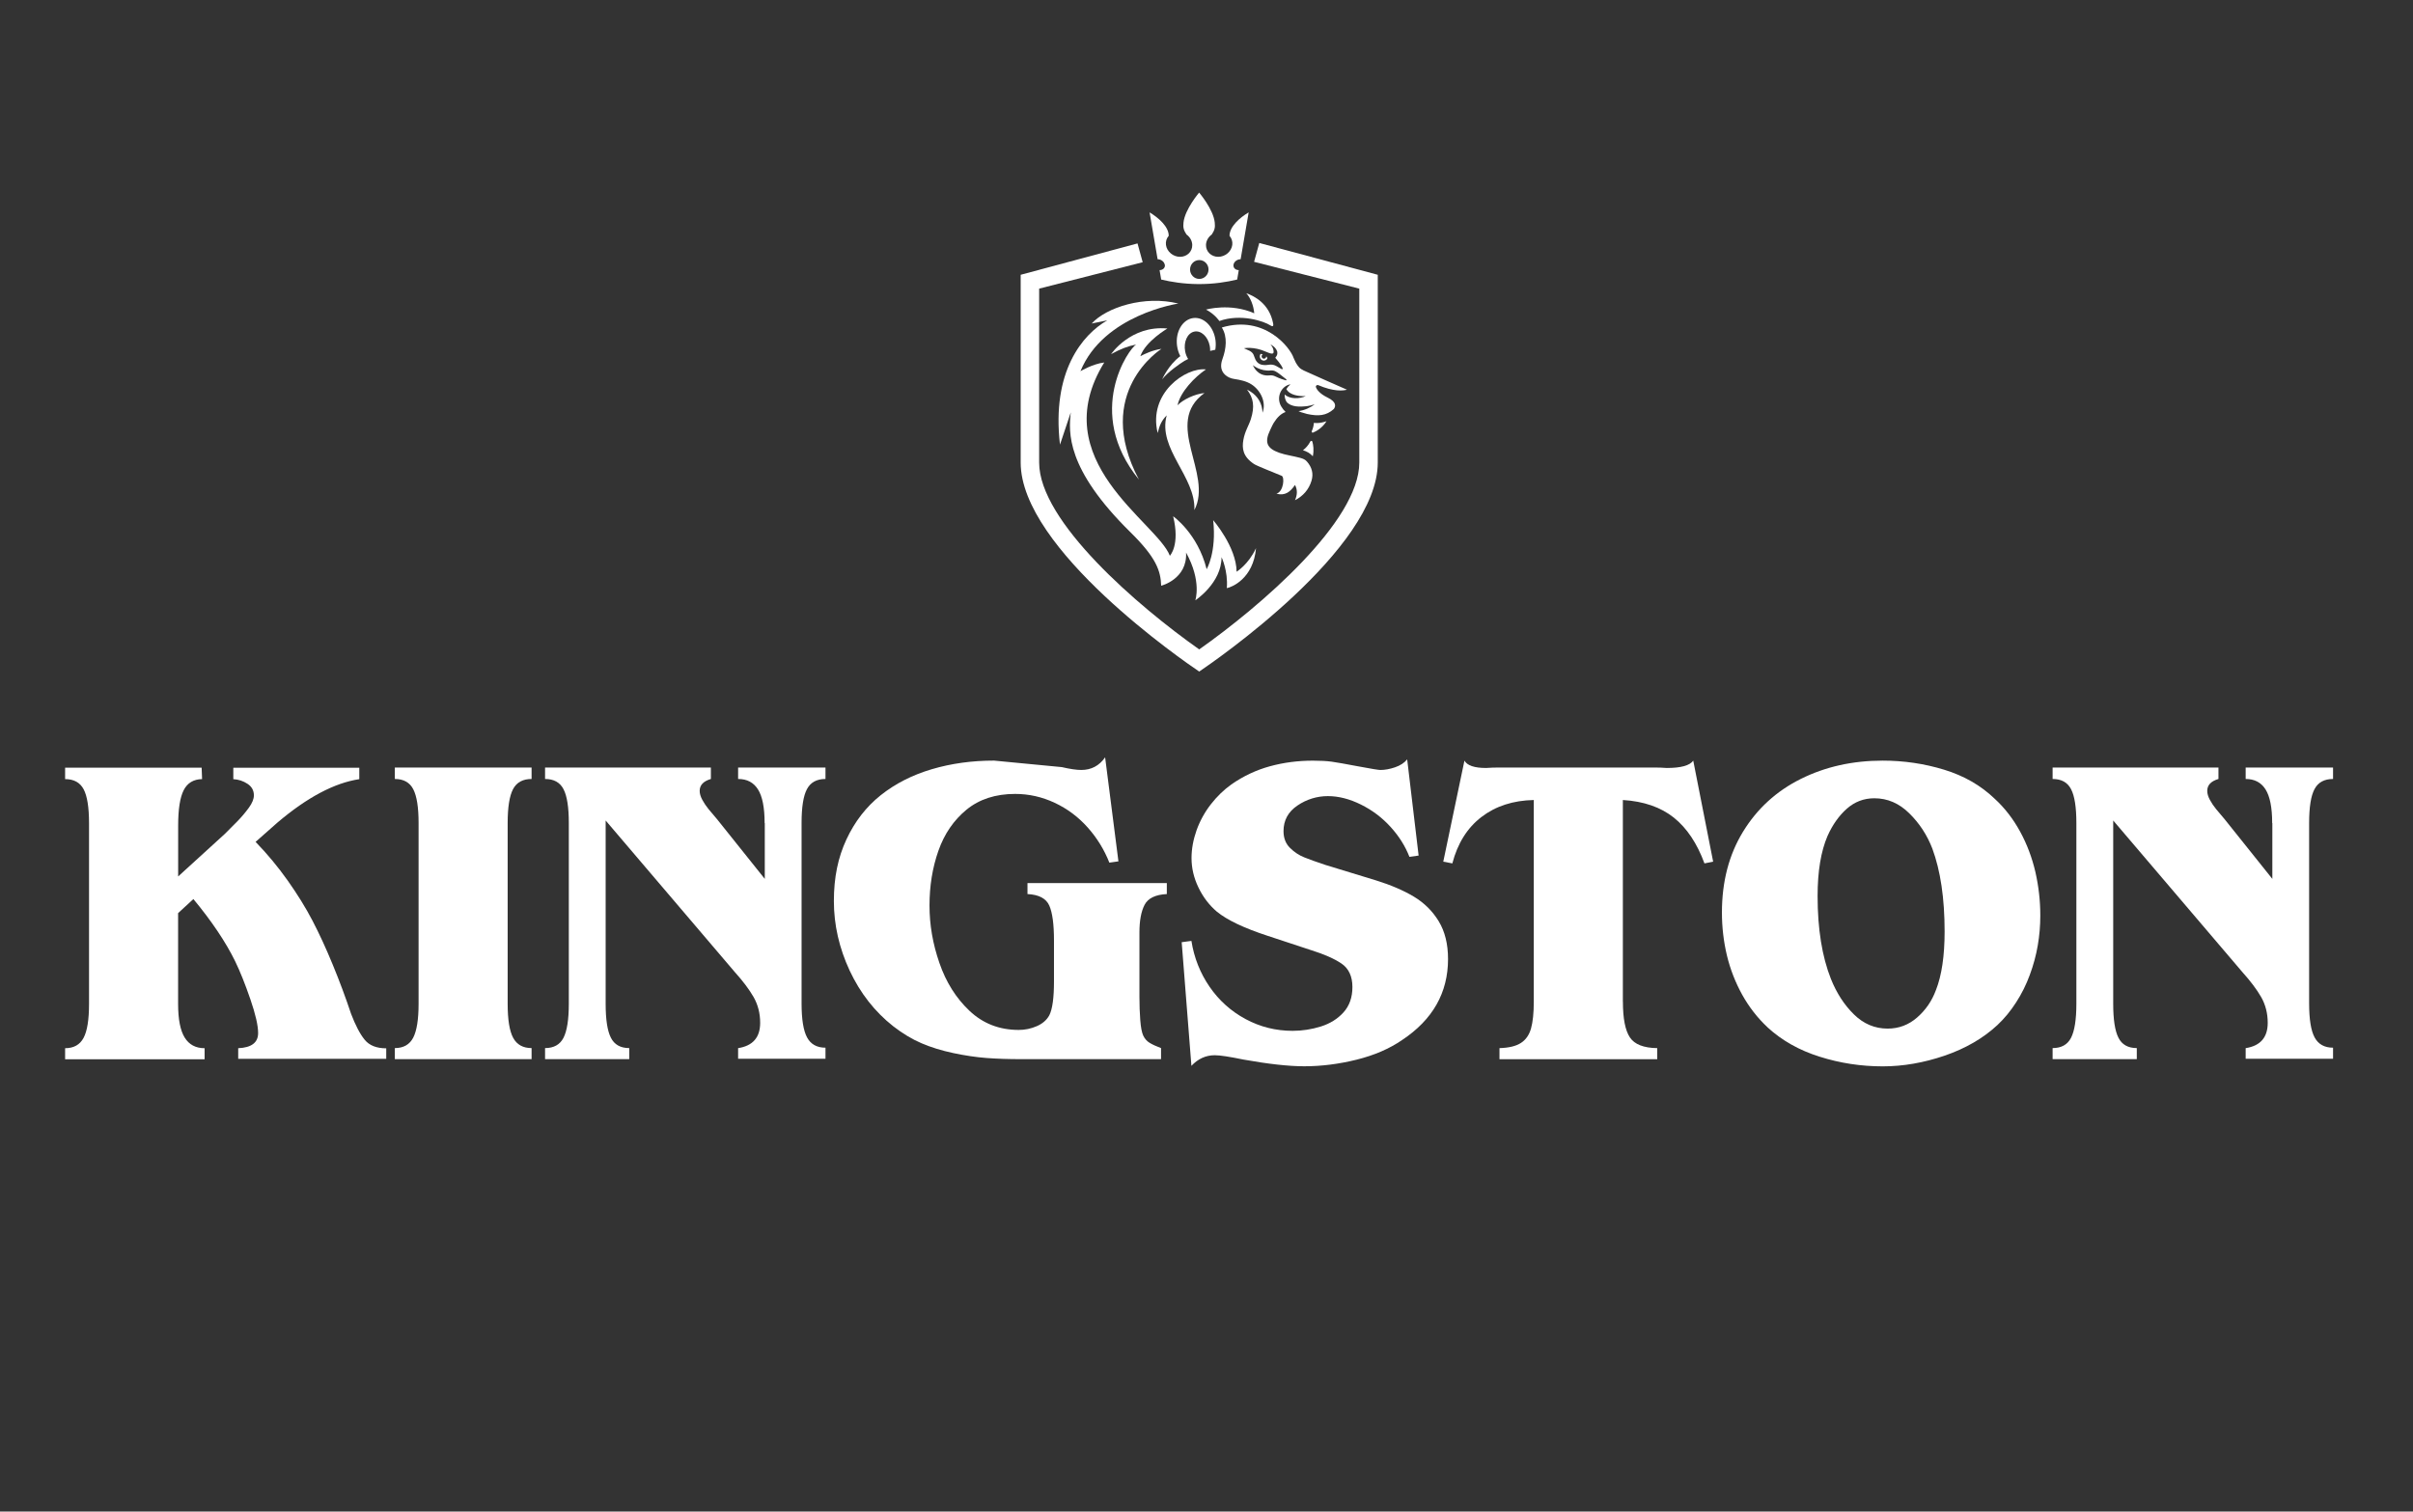
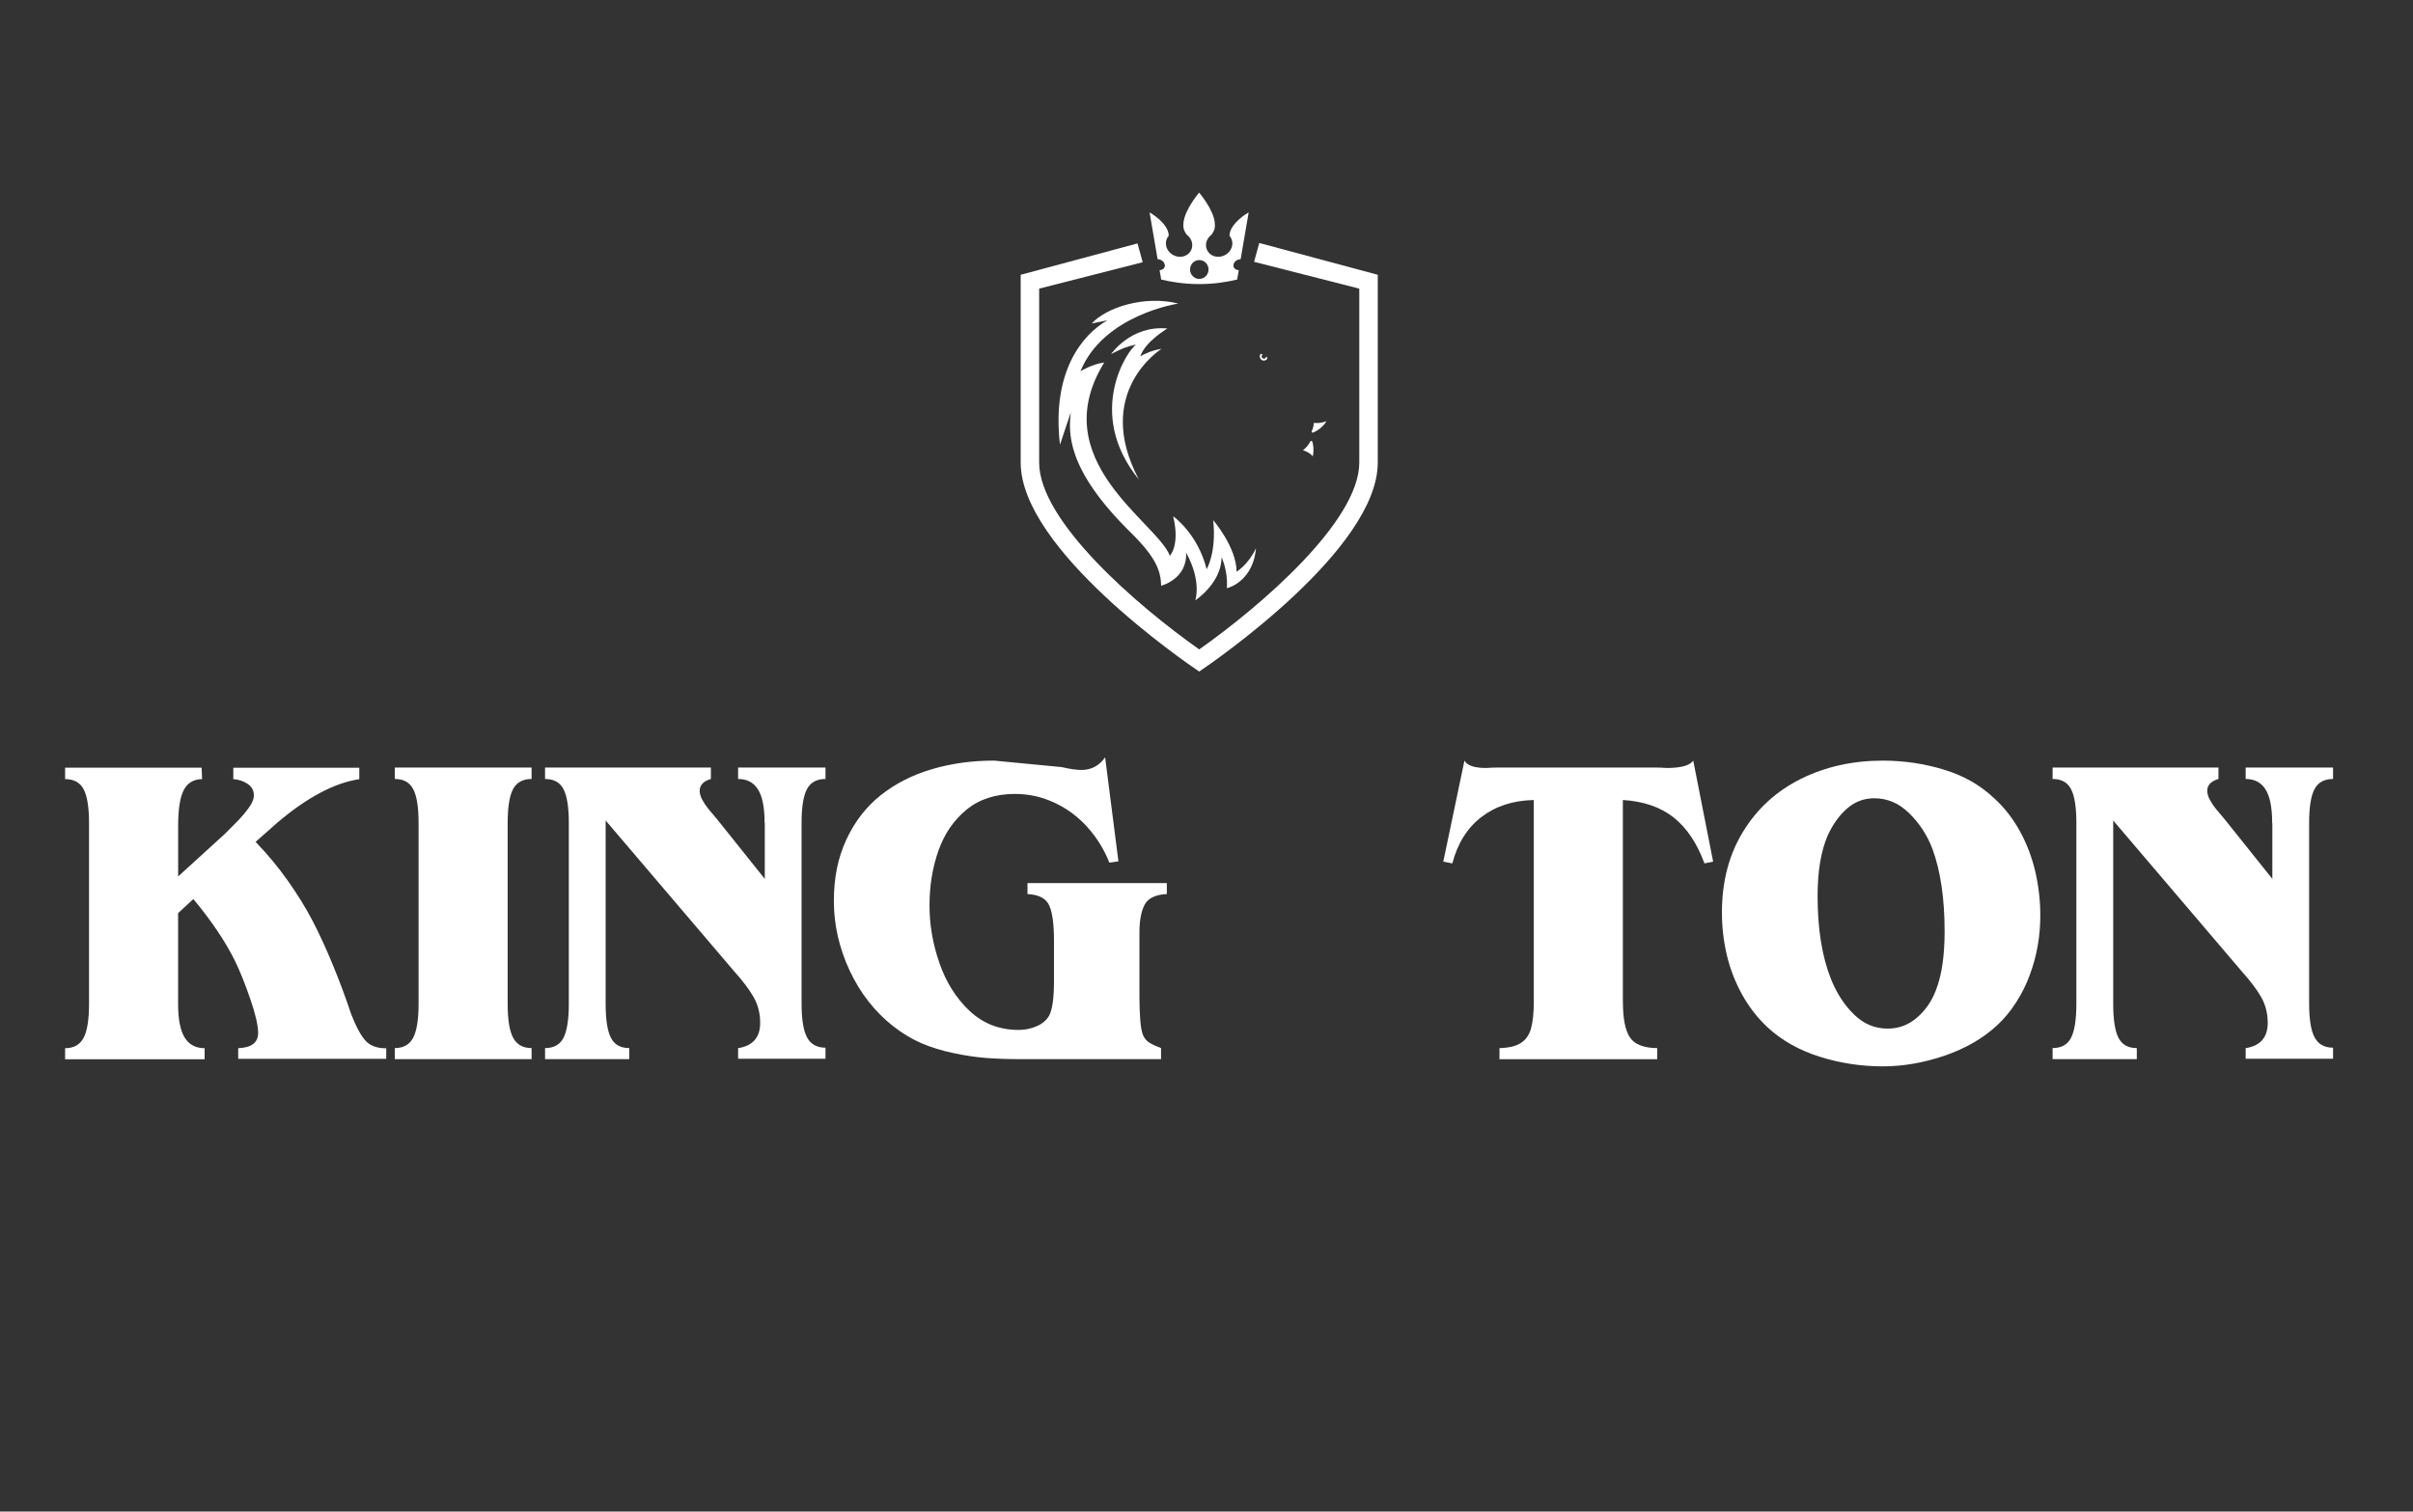
<svg xmlns="http://www.w3.org/2000/svg" width="233" height="146" viewBox="0 0 233 146" fill="none">
  <rect x="0" y="0" width="233" height="146" fill="#333333" stroke="none" />
  <g clip-path="url(#clip0_145_5226)">
    <path d="M122.076 34.83C122.172 34.819 122.257 34.776 122.32 34.711C122.389 34.64 122.379 34.521 122.305 34.456C122.294 34.445 122.278 34.434 122.267 34.423C122.267 34.548 122.167 34.645 122.044 34.645C121.922 34.645 121.822 34.543 121.822 34.418C121.822 34.337 121.869 34.266 121.933 34.228C121.875 34.207 121.806 34.191 121.726 34.18C121.694 34.223 121.673 34.272 121.657 34.326C121.625 34.467 121.668 34.608 121.758 34.711C121.869 34.813 121.949 34.83 122.082 34.835L122.076 34.83Z" fill="white" />
    <path d="M121.276 52.957C120.544 54.533 119.407 55.222 119.407 55.222C119.386 52.827 117.146 50.242 117.146 50.242C117.485 53.368 116.514 54.978 116.514 54.978C115.648 51.515 113.28 49.868 113.28 49.868C113.965 52.669 112.962 53.683 112.962 53.683C111.741 50.437 100.798 44.466 106.627 35.011C105.491 35.151 104.328 35.856 104.328 35.856C106.569 30.378 113.785 29.321 113.785 29.321C110.509 28.503 106.835 29.689 105.412 31.25C105.412 31.25 106.065 31.125 106.919 30.941C104.53 32.312 101.525 35.872 102.353 42.949L103.394 39.833C103.192 41.751 102.906 45.257 109.149 51.401C111.656 53.867 112.075 55.14 112.123 56.576C112.123 56.576 114.661 55.942 114.528 53.374C116.062 56.143 115.42 57.985 115.42 57.985C115.42 57.985 117.953 56.327 117.953 53.818C117.953 53.818 118.595 55.151 118.462 56.809C118.93 56.722 121.022 55.904 121.282 52.946L121.276 52.957Z" fill="white" />
    <path d="M126.526 42.641C126.335 43.015 126.075 43.292 125.814 43.487C126.17 43.601 126.505 43.774 126.766 44.072C126.893 43.476 126.808 42.955 126.723 42.663C126.697 42.565 126.574 42.554 126.526 42.641Z" fill="white" />
    <path d="M128.093 40.684C127.822 40.781 127.53 40.846 127.222 40.862C127.11 40.868 126.993 40.862 126.871 40.841C126.85 41.096 126.791 41.372 126.664 41.649C126.627 41.73 126.706 41.817 126.786 41.784C127.105 41.654 127.684 41.34 128.088 40.684H128.093Z" fill="white" />
-     <path d="M116.84 33.896C117.052 33.842 117.228 33.804 117.35 33.782C117.397 33.495 117.408 33.191 117.371 32.877C117.201 31.544 116.235 30.58 115.21 30.721C114.185 30.862 113.484 32.048 113.654 33.381C113.702 33.755 113.814 34.102 113.973 34.4C112.831 35.234 112.221 36.632 112.221 36.632C112.794 35.912 113.845 35.191 114.371 34.855C114.488 34.79 114.61 34.73 114.727 34.676C114.594 34.465 114.493 34.221 114.44 33.945C114.265 33.034 114.652 32.178 115.311 32.032C115.964 31.886 116.638 32.503 116.813 33.408C116.845 33.576 116.856 33.739 116.851 33.901L116.84 33.896Z" fill="white" />
-     <path d="M116.454 35.682C114.501 35.455 110.837 37.974 111.787 41.827C111.957 41.09 112.175 40.608 112.658 40.12C111.766 43.355 115.467 46.037 115.329 49.266C117.166 45.744 112.276 40.879 116.306 37.963C115.377 38.05 114.235 38.592 113.704 39.145C113.97 37.855 115.366 36.408 116.454 35.677V35.682Z" fill="white" />
    <path d="M112.145 33.697C111.306 33.816 110.537 34.179 110.112 34.407C110.616 32.949 112.74 31.73 112.724 31.73C109.177 31.4 107.287 34.206 107.287 34.206C108.238 33.686 108.912 33.437 109.719 33.275C109.039 33.6 104.664 39.793 109.974 46.322C105.487 37.864 112.151 33.697 112.151 33.697H112.145Z" fill="white" />
-     <path d="M120.335 28.32C120.738 28.732 121.052 29.529 121.11 30.26C118.79 29.236 116.459 29.902 116.459 29.902C117.356 30.39 117.739 31.008 117.739 31.008C119.799 30.266 122.061 31.03 122.66 31.425C123.027 31.663 122.953 31.317 122.921 31.176C122.549 29.361 121.174 28.608 120.33 28.32H120.335Z" fill="white" />
-     <path d="M127.266 37.192C128.779 37.837 129.666 37.75 130.064 37.642C128.689 37.029 127.234 36.406 125.896 35.789C125.471 35.594 125.354 35.398 125.131 35.041C125.046 34.905 124.977 34.678 124.903 34.553C124.595 33.605 122.137 30.392 117.979 31.633C118.547 32.527 118.399 33.692 118.043 34.672C117.794 35.355 117.916 35.837 118.282 36.19C118.532 36.428 118.855 36.558 119.19 36.607C119.758 36.694 120.353 36.813 120.841 37.127C121.712 37.685 122.301 38.85 121.908 39.863C121.887 38.991 121.462 38.276 120.762 37.831C120.65 37.756 120.533 37.696 120.416 37.636C121.038 38.449 121.17 39.262 120.783 40.481C120.592 41.088 120.204 41.662 120.061 42.486C119.917 43.304 120.002 44.101 121.091 44.821C121.362 45 122.976 45.629 123.761 45.959C124.053 46.078 123.958 47.476 123.252 47.688C124.112 47.91 124.59 47.504 125.046 46.842C125.306 47.33 125.264 47.823 125.046 48.316C125.827 47.915 126.384 47.287 126.639 46.436C126.852 45.737 126.666 45.125 126.214 44.599C126.023 44.377 125.837 44.307 125.545 44.225C124.919 44.052 124.133 43.949 123.522 43.732C122.323 43.304 122.078 42.719 122.646 41.538C122.71 41.408 122.864 41.05 123.002 40.828C123.342 40.286 123.708 39.95 124.138 39.793C123.974 39.636 123.83 39.457 123.708 39.246C123.215 38.395 123.676 37.295 124.606 37.116C124.436 37.268 124.308 37.42 124.213 37.582C124.537 38.189 125.46 38.287 126.087 38.26C125.503 38.525 124.563 38.579 124.048 38.102C124.032 38.352 124.096 38.595 124.234 38.823C124.675 39.332 125.54 39.305 126.177 39.235C126.432 39.197 126.687 39.143 126.942 39.051C126.549 39.37 125.965 39.63 125.386 39.712C125.466 39.75 125.545 39.782 125.625 39.815C125.652 39.82 125.678 39.825 125.705 39.836C125.859 39.88 126.092 39.956 126.204 39.983C127.313 40.226 128.073 40.156 128.795 39.506C128.97 39.262 129.082 38.834 128.2 38.406C127.436 38.032 127.165 37.653 127.069 37.403C127.021 37.273 127.149 37.154 127.271 37.203L127.266 37.192ZM120.682 33.898C120.682 33.898 120.655 33.887 120.645 33.876C120.501 33.811 120.114 33.638 120.114 33.638C120.114 33.638 121.043 33.437 122.238 33.974C122.774 34.212 122.976 34.206 122.981 34.001C122.992 33.572 122.668 33.264 122.668 33.264C122.668 33.264 123.183 33.486 123.331 33.968C123.369 34.185 123.31 34.38 123.167 34.51C123.156 34.521 123.151 34.537 123.151 34.548C123.151 34.564 123.156 34.58 123.167 34.591C123.167 34.591 123.74 35.22 123.857 35.577C123.873 35.632 123.814 35.686 123.767 35.659C123.613 35.577 123.427 35.458 123.215 35.344C123.002 35.225 122.758 35.193 122.519 35.23C122.376 35.252 122.216 35.269 122.094 35.263C121.728 35.247 121.425 35.122 121.229 34.737C121.149 34.586 121.117 34.423 121.048 34.272C120.974 34.103 120.836 33.979 120.682 33.898ZM124.16 36.737C123.931 36.677 123.565 36.563 123.161 36.363C122.981 36.271 122.774 36.233 122.572 36.26C122.158 36.303 121.415 36.233 120.974 35.269C120.974 35.269 121.691 35.886 122.7 35.783C122.864 35.767 123.034 35.794 123.183 35.881C123.501 36.06 123.634 36.195 124.202 36.639C124.25 36.677 124.213 36.748 124.16 36.737Z" fill="white" />
    <path d="M112.48 25.575C112.522 25.862 112.294 26.09 111.97 26.09L112.124 27C113.069 27.228 114.285 27.428 115.692 27.439C117.189 27.45 118.474 27.239 119.462 27L119.616 26.09C119.292 26.09 119.064 25.862 119.106 25.575C119.149 25.283 119.457 25.039 119.796 25.039L120.572 20.514C119.717 21.018 118.713 21.896 118.724 22.779C118.926 23.012 119.032 23.321 118.989 23.657C118.904 24.307 118.299 24.806 117.63 24.806C116.961 24.806 116.436 24.302 116.451 23.657C116.462 23.256 116.68 22.888 117.009 22.649C117.29 22.227 117.349 21.961 117.296 21.484C117.158 20.205 115.788 18.602 115.788 18.602C115.788 18.602 114.418 20.211 114.28 21.484C114.227 21.961 114.285 22.227 114.567 22.649C114.896 22.888 115.113 23.251 115.124 23.657C115.14 24.307 114.614 24.806 113.945 24.806C113.276 24.806 112.671 24.302 112.586 23.657C112.544 23.321 112.645 23.012 112.852 22.779C112.862 21.896 111.859 21.024 111.004 20.514L111.779 25.039C112.119 25.039 112.427 25.283 112.469 25.575H112.48ZM115.804 25.12C116.297 25.12 116.696 25.526 116.696 26.03C116.696 26.534 116.297 26.941 115.804 26.941C115.31 26.941 114.912 26.534 114.912 26.03C114.912 25.526 115.31 25.12 115.804 25.12Z" fill="white" />
    <path d="M121.595 23.474L121.095 25.289L131.253 27.879V44.682C131.253 50.377 121.664 58.592 115.797 62.726C109.93 58.592 100.341 50.377 100.341 44.682V27.879L110.338 25.327L109.839 23.512L98.557 26.541V44.682C98.557 53.043 114.363 63.902 115.797 64.866C117.23 63.896 133.037 53.038 133.037 44.682V26.541L121.595 23.469V23.474Z" fill="white" />
    <path d="M37.289 102.271H23.001V101.246C24.281 101.192 24.924 100.705 24.924 99.784C24.924 99.057 24.674 97.968 24.175 96.516C23.676 95.064 23.187 93.839 22.709 92.853C21.796 90.989 20.448 88.984 18.674 86.839L17.198 88.199V96.966C17.198 98.456 17.41 99.54 17.835 100.222C18.26 100.905 18.897 101.246 19.757 101.246V102.314H6.287V101.246C7.121 101.246 7.71 100.916 8.066 100.255C8.422 99.594 8.597 98.499 8.597 96.966V79.513C8.597 77.979 8.422 76.89 8.076 76.235C7.726 75.579 7.131 75.254 6.287 75.254V74.148H19.471L19.513 75.254C18.68 75.27 18.09 75.628 17.734 76.332C17.379 77.037 17.203 78.174 17.203 79.746V84.655L21.69 80.564C22.046 80.217 22.439 79.822 22.879 79.372C23.315 78.928 23.697 78.478 24.026 78.023C24.355 77.573 24.515 77.172 24.515 76.825C24.515 76.354 24.313 75.98 23.899 75.709C23.49 75.438 23.033 75.286 22.529 75.259V74.154H34.693V75.259C32.293 75.622 29.665 77.015 26.808 79.437L24.679 81.317C25.799 82.471 26.83 83.712 27.775 85.045C28.715 86.373 29.516 87.668 30.169 88.919C30.822 90.171 31.481 91.596 32.134 93.189C32.792 94.782 33.376 96.359 33.897 97.919C34.321 99.03 34.757 99.87 35.208 100.423C35.659 100.981 36.355 101.257 37.295 101.257V102.281L37.289 102.271Z" fill="white" />
    <path d="M51.33 102.302H38.125V101.235C38.959 101.235 39.548 100.899 39.898 100.232C40.243 99.566 40.419 98.471 40.419 96.954V79.501C40.419 77.984 40.249 76.895 39.904 76.234C39.564 75.573 38.969 75.242 38.125 75.242V74.137H51.33V75.242C50.486 75.242 49.886 75.567 49.54 76.223C49.195 76.879 49.02 77.968 49.02 79.501V96.954C49.02 98.487 49.195 99.582 49.551 100.243C49.907 100.904 50.502 101.235 51.33 101.235V102.302Z" fill="white" />
    <path d="M73.832 79.501C73.832 78.011 73.619 76.933 73.195 76.255C72.77 75.578 72.133 75.242 71.272 75.242V74.137H79.709V75.242C78.865 75.242 78.265 75.567 77.92 76.223C77.57 76.879 77.4 77.968 77.4 79.501V96.916C77.4 98.45 77.575 99.544 77.931 100.205C78.286 100.866 78.881 101.197 79.709 101.197V102.264H71.272V101.24C72.695 101.018 73.402 100.205 73.402 98.796C73.402 97.875 73.189 97.052 72.77 96.309C72.345 95.572 71.74 94.765 70.949 93.887L58.482 79.252V96.954C58.482 98.471 58.647 99.566 58.986 100.232C59.321 100.899 59.91 101.235 60.76 101.235V102.302H52.631V101.235C53.475 101.235 54.07 100.904 54.41 100.243C54.749 99.582 54.925 98.487 54.925 96.954V79.501C54.925 77.968 54.755 76.879 54.41 76.223C54.07 75.567 53.475 75.242 52.631 75.242V74.137H68.644V75.242C67.922 75.453 67.561 75.833 67.561 76.391C67.561 76.656 67.646 76.944 67.816 77.258C67.986 77.572 68.188 77.87 68.421 78.157C68.655 78.444 68.926 78.764 69.239 79.127L73.848 84.892V79.507L73.832 79.501Z" fill="white" />
    <path d="M110.024 96.273C110.024 97.081 110.051 97.834 110.104 98.527C110.157 99.226 110.253 99.725 110.391 100.028C110.539 100.337 110.747 100.57 111.007 100.727C111.267 100.884 111.633 101.058 112.111 101.237V102.304H98.609C97.351 102.304 96.23 102.266 95.237 102.19C94.25 102.114 93.188 101.957 92.062 101.719C90.937 101.48 89.912 101.166 88.988 100.771C88.064 100.375 87.156 99.828 86.254 99.129C84.465 97.72 83.063 95.926 82.043 93.748C81.029 91.57 80.519 89.327 80.519 87.029C80.519 84.732 80.923 82.819 81.73 81.085C82.537 79.351 83.641 77.926 85.043 76.81C86.445 75.694 88.086 74.859 89.965 74.301C91.845 73.743 93.852 73.467 95.986 73.467L102.527 74.095C103.319 74.279 103.945 74.371 104.407 74.371C105.373 74.371 106.143 73.965 106.711 73.152L107.996 83.198L107.12 83.323C106.626 82.071 105.931 80.939 105.023 79.92C104.115 78.901 103.053 78.11 101.837 77.541C100.621 76.972 99.352 76.685 98.025 76.685C96.129 76.685 94.563 77.195 93.326 78.208C92.089 79.227 91.186 80.543 90.613 82.174C90.04 83.805 89.753 85.561 89.753 87.457C89.753 89.354 90.071 91.158 90.709 93.011C91.346 94.864 92.312 96.403 93.613 97.633C94.914 98.863 96.496 99.481 98.37 99.481C98.97 99.481 99.554 99.362 100.112 99.118C100.674 98.874 101.073 98.522 101.322 98.067C101.625 97.465 101.773 96.376 101.773 94.788V90.844C101.773 89.283 101.625 88.162 101.322 87.474C101.02 86.785 100.319 86.412 99.214 86.357V85.295H112.669V86.357C111.564 86.412 110.847 86.764 110.518 87.403C110.189 88.042 110.024 88.931 110.024 90.074V96.273Z" fill="white" />
-     <path d="M136.977 82.64L136.095 82.765C135.697 81.736 135.092 80.771 134.274 79.872C133.457 78.972 132.501 78.251 131.407 77.71C130.313 77.168 129.252 76.897 128.216 76.897C127.181 76.897 126.172 77.2 125.28 77.807C124.383 78.414 123.937 79.238 123.937 80.278C123.937 80.944 124.144 81.486 124.563 81.898C124.977 82.31 125.439 82.613 125.944 82.814C126.448 83.014 127.117 83.258 127.951 83.534L132.862 85.035C134.296 85.48 135.517 86.005 136.515 86.601C137.518 87.203 138.32 87.994 138.92 88.98C139.52 89.966 139.823 91.185 139.823 92.632C139.823 95.889 138.341 98.5 135.379 100.462C134.163 101.296 132.703 101.93 130.998 102.353C129.294 102.776 127.606 102.992 125.938 102.992C124.436 102.992 122.482 102.776 120.061 102.342C118.723 102.066 117.804 101.925 117.295 101.925C116.434 101.925 115.686 102.266 115.043 102.949L114.104 91.007L115.043 90.882C115.303 92.513 115.887 93.987 116.795 95.309C117.703 96.631 118.861 97.671 120.268 98.43C121.675 99.189 123.188 99.568 124.813 99.568C125.742 99.568 126.65 99.427 127.537 99.151C128.423 98.874 129.156 98.419 129.729 97.785C130.303 97.151 130.59 96.333 130.59 95.331C130.59 94.328 130.239 93.548 129.544 93.076C128.848 92.605 127.871 92.172 126.618 91.781L122.381 90.383C120.13 89.647 118.505 88.872 117.507 88.064C116.758 87.425 116.158 86.639 115.718 85.713C115.272 84.786 115.054 83.843 115.054 82.879C115.054 82.001 115.219 81.107 115.542 80.191C115.872 79.275 116.334 78.441 116.923 77.683C117.518 76.924 118.176 76.284 118.898 75.77C120.055 74.962 121.298 74.377 122.625 74.014C123.947 73.651 125.338 73.472 126.783 73.472C127.505 73.472 128.121 73.505 128.614 73.575C129.113 73.646 129.942 73.792 131.105 74.014C132.384 74.252 133.112 74.372 133.276 74.372C133.727 74.372 134.205 74.285 134.71 74.112C135.214 73.938 135.607 73.684 135.878 73.348L136.982 82.64H136.977Z" fill="white" />
    <path d="M156.709 96.747C156.709 98.378 156.932 99.526 157.384 100.204C157.835 100.881 158.716 101.222 160.023 101.239V102.306H144.79V101.239C145.703 101.212 146.398 101.044 146.866 100.735C147.338 100.431 147.662 99.96 147.837 99.337C148.012 98.708 148.103 97.847 148.103 96.747V77.273C146.101 77.316 144.418 77.863 143.048 78.914C141.678 79.966 140.744 81.461 140.239 83.395L139.363 83.228L141.407 73.469C141.668 73.94 142.363 74.179 143.494 74.179C143.728 74.162 143.929 74.157 144.11 74.146C144.291 74.141 144.492 74.135 144.726 74.135H159.773C159.991 74.135 160.187 74.135 160.357 74.146C160.527 74.151 160.723 74.162 160.941 74.179C162.322 74.179 163.171 73.94 163.5 73.469L165.422 83.228L164.583 83.395C163.872 81.461 162.89 79.987 161.626 78.974C160.362 77.966 158.722 77.397 156.704 77.273V96.747H156.709Z" fill="white" />
    <path d="M170.676 99.228C169.705 98.323 168.892 97.272 168.229 96.086C167.57 94.894 167.077 93.631 166.753 92.293C166.434 90.954 166.27 89.567 166.27 88.137C166.27 85.156 166.949 82.556 168.308 80.334C169.668 78.112 171.526 76.411 173.889 75.235C176.251 74.059 178.885 73.469 181.795 73.469C183.839 73.469 185.819 73.761 187.731 74.347C189.642 74.932 191.267 75.864 192.605 77.148C193.576 78.037 194.394 79.099 195.063 80.323C195.732 81.548 196.22 82.854 196.539 84.23C196.852 85.606 197.012 87.01 197.012 88.429C197.012 89.405 196.932 90.369 196.767 91.323C196.603 92.276 196.348 93.225 195.997 94.168C195.652 95.11 195.212 95.993 194.675 96.823C194.144 97.652 193.544 98.378 192.875 99.006C191.495 100.29 189.796 101.271 187.778 101.965C185.761 102.653 183.764 103 181.8 103C179.713 103 177.68 102.691 175.71 102.068C173.735 101.45 172.062 100.502 170.682 99.239L170.676 99.228ZM186.934 95.636C187.492 94.216 187.773 92.325 187.773 89.974C187.773 86.771 187.375 84.1 186.589 81.97C186.085 80.659 185.341 79.521 184.359 78.557C183.377 77.587 182.256 77.105 180.987 77.105C179.979 77.105 179.097 77.441 178.338 78.107C177.584 78.773 176.958 79.651 176.469 80.74C175.827 82.231 175.508 84.165 175.508 86.549C175.508 89.724 175.938 92.39 176.793 94.552C177.34 95.918 178.078 97.061 179.012 97.977C179.947 98.898 181.03 99.353 182.272 99.353C183.35 99.353 184.301 98.995 185.124 98.275C185.947 97.554 186.552 96.676 186.934 95.63V95.636Z" fill="white" />
    <path d="M219.402 79.501C219.402 78.011 219.19 76.933 218.765 76.255C218.34 75.578 217.703 75.242 216.843 75.242V74.137H225.28V75.242C224.435 75.242 223.835 75.567 223.49 76.223C223.14 76.879 222.97 77.968 222.97 79.501V96.916C222.97 98.45 223.145 99.544 223.501 100.205C223.857 100.866 224.451 101.197 225.28 101.197V102.264H216.843V101.24C218.266 101.018 218.972 100.205 218.972 98.796C218.972 97.875 218.76 97.052 218.34 96.309C217.915 95.572 217.31 94.765 216.519 93.887L204.052 79.252V96.954C204.052 98.471 204.217 99.566 204.557 100.232C204.891 100.899 205.481 101.235 206.33 101.235V102.302H198.201V101.235C199.045 101.235 199.64 100.904 199.98 100.243C200.32 99.582 200.495 98.487 200.495 96.954V79.501C200.495 77.968 200.325 76.879 199.98 76.223C199.64 75.567 199.045 75.242 198.201 75.242V74.137H214.215V75.242C213.493 75.453 213.132 75.833 213.132 76.391C213.132 76.656 213.216 76.944 213.386 77.258C213.556 77.572 213.758 77.87 213.992 78.157C214.225 78.444 214.496 78.764 214.809 79.127L219.418 84.892V79.507L219.402 79.501Z" fill="white" />
  </g>
  <defs>
    <clipPath id="clip0_145_5226">
      <rect width="233" height="146" rx="8.163" fill="white" />
    </clipPath>
  </defs>
</svg>